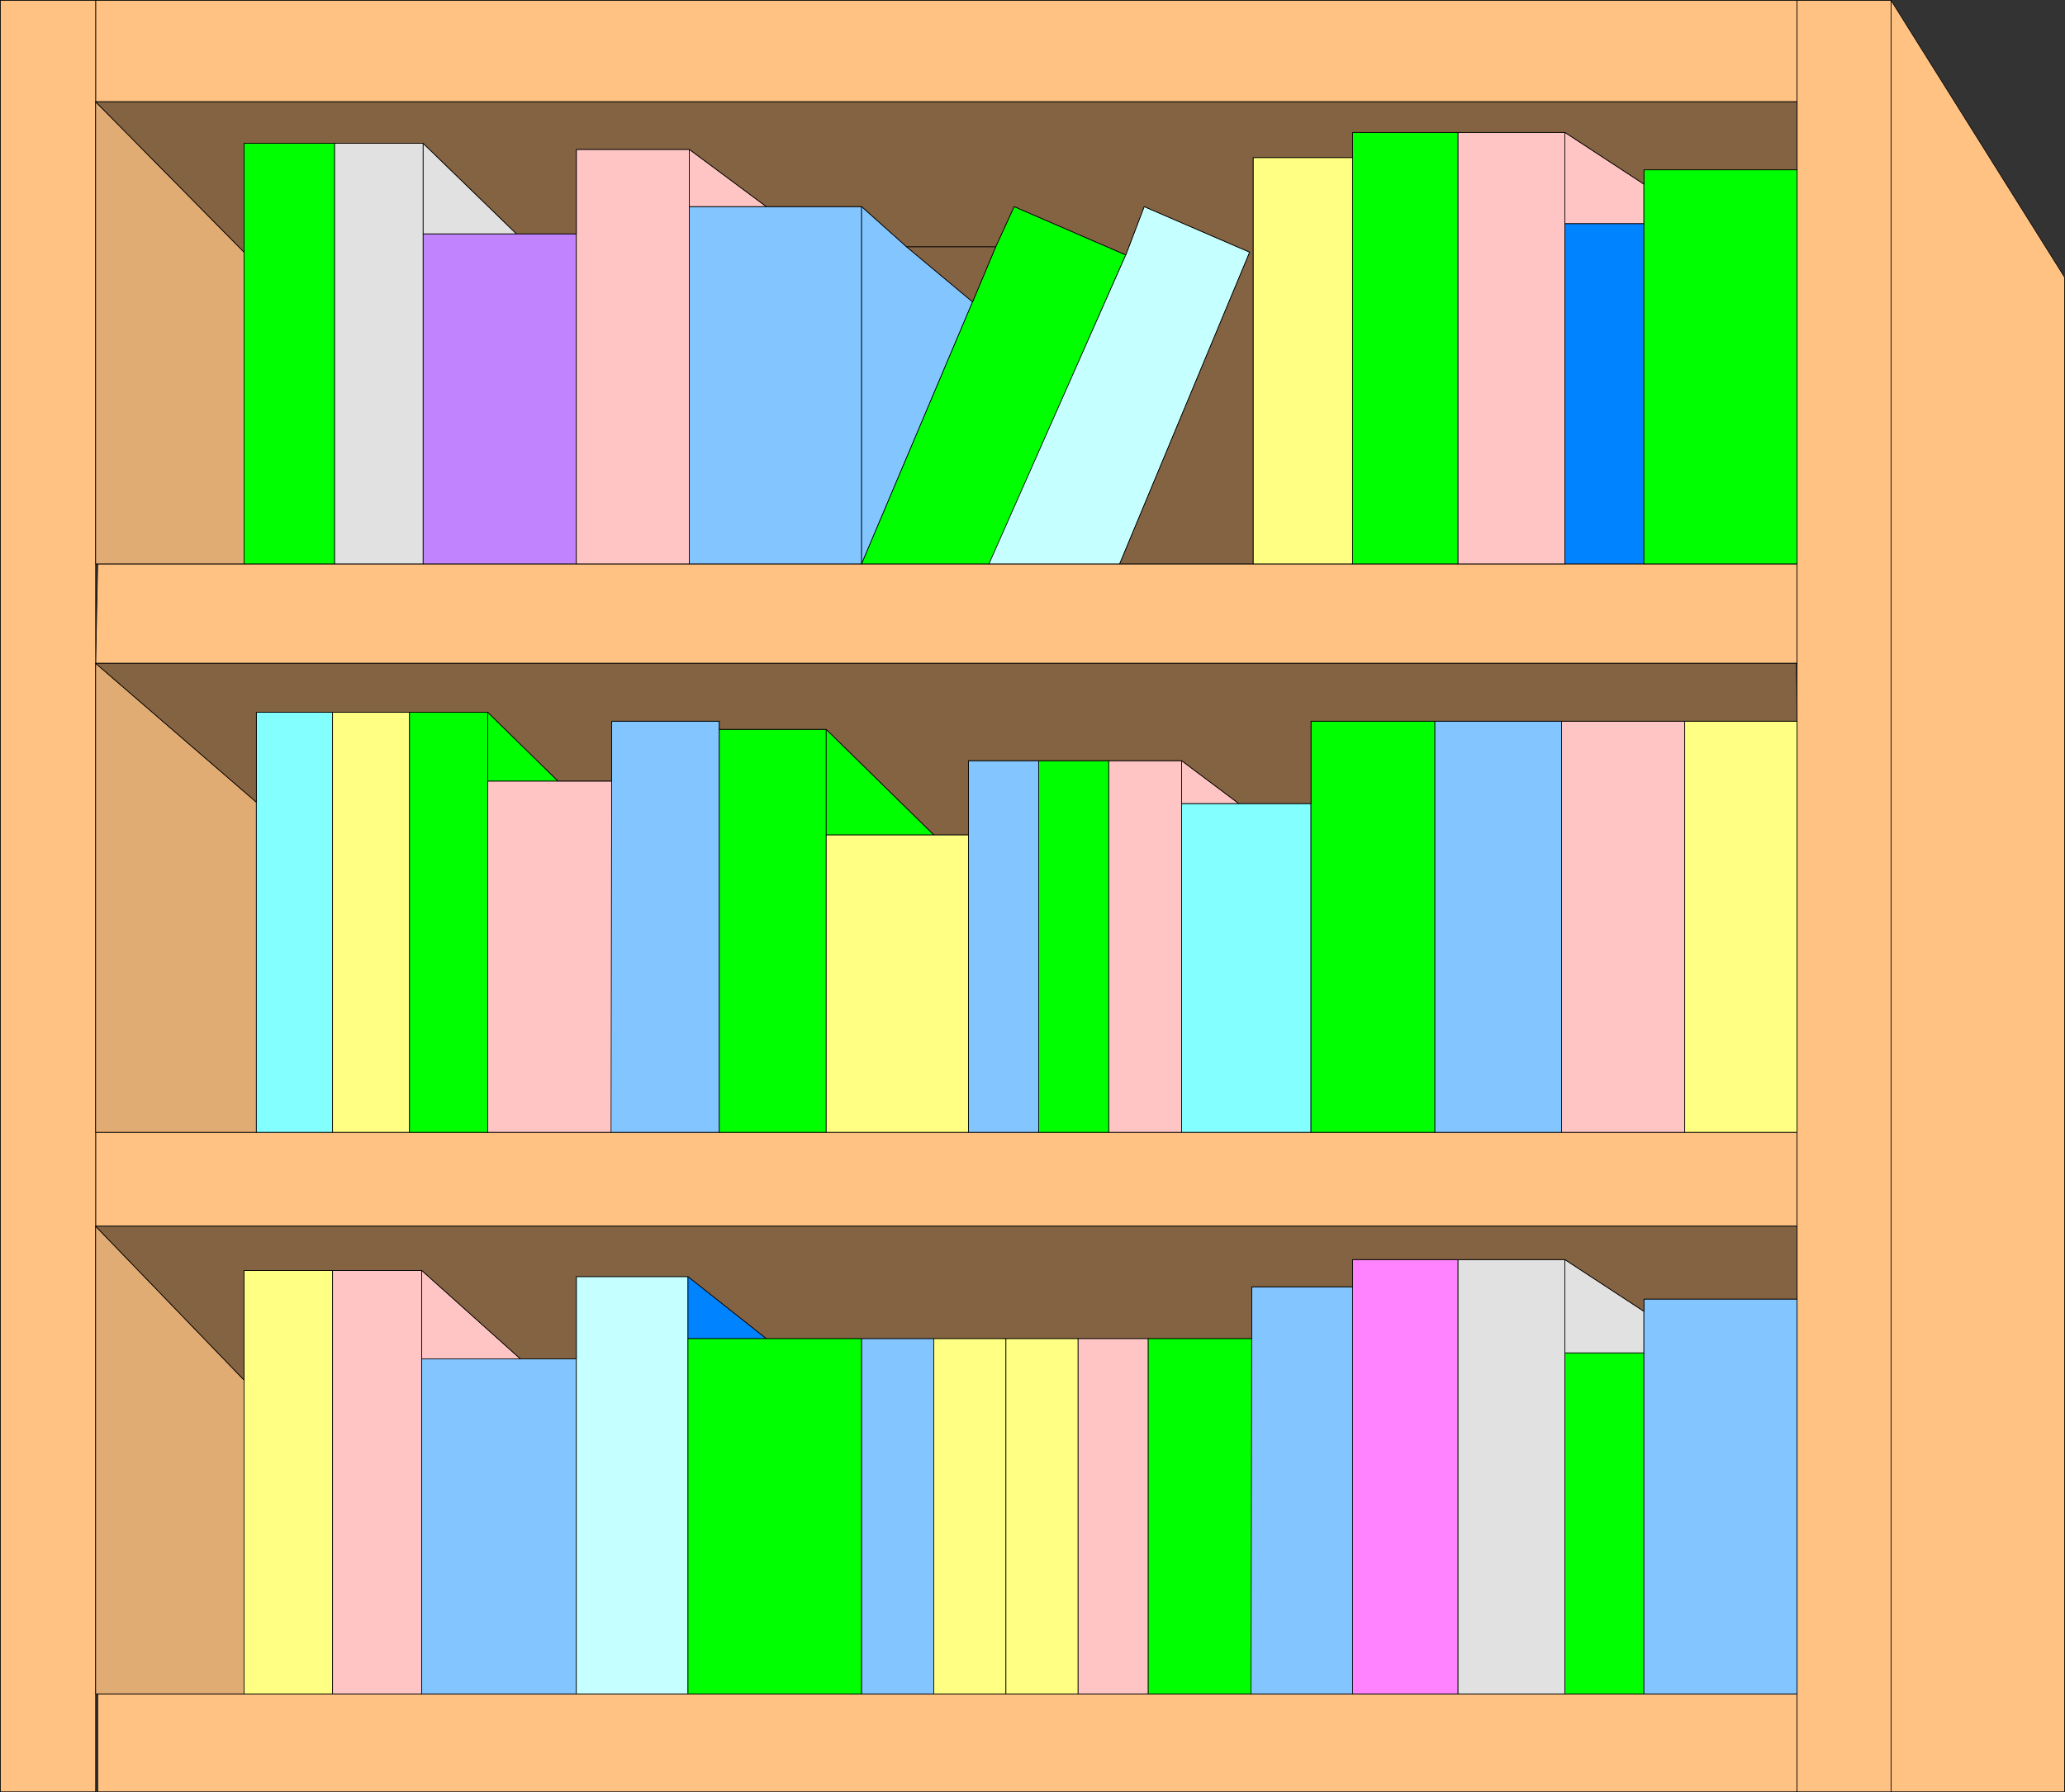
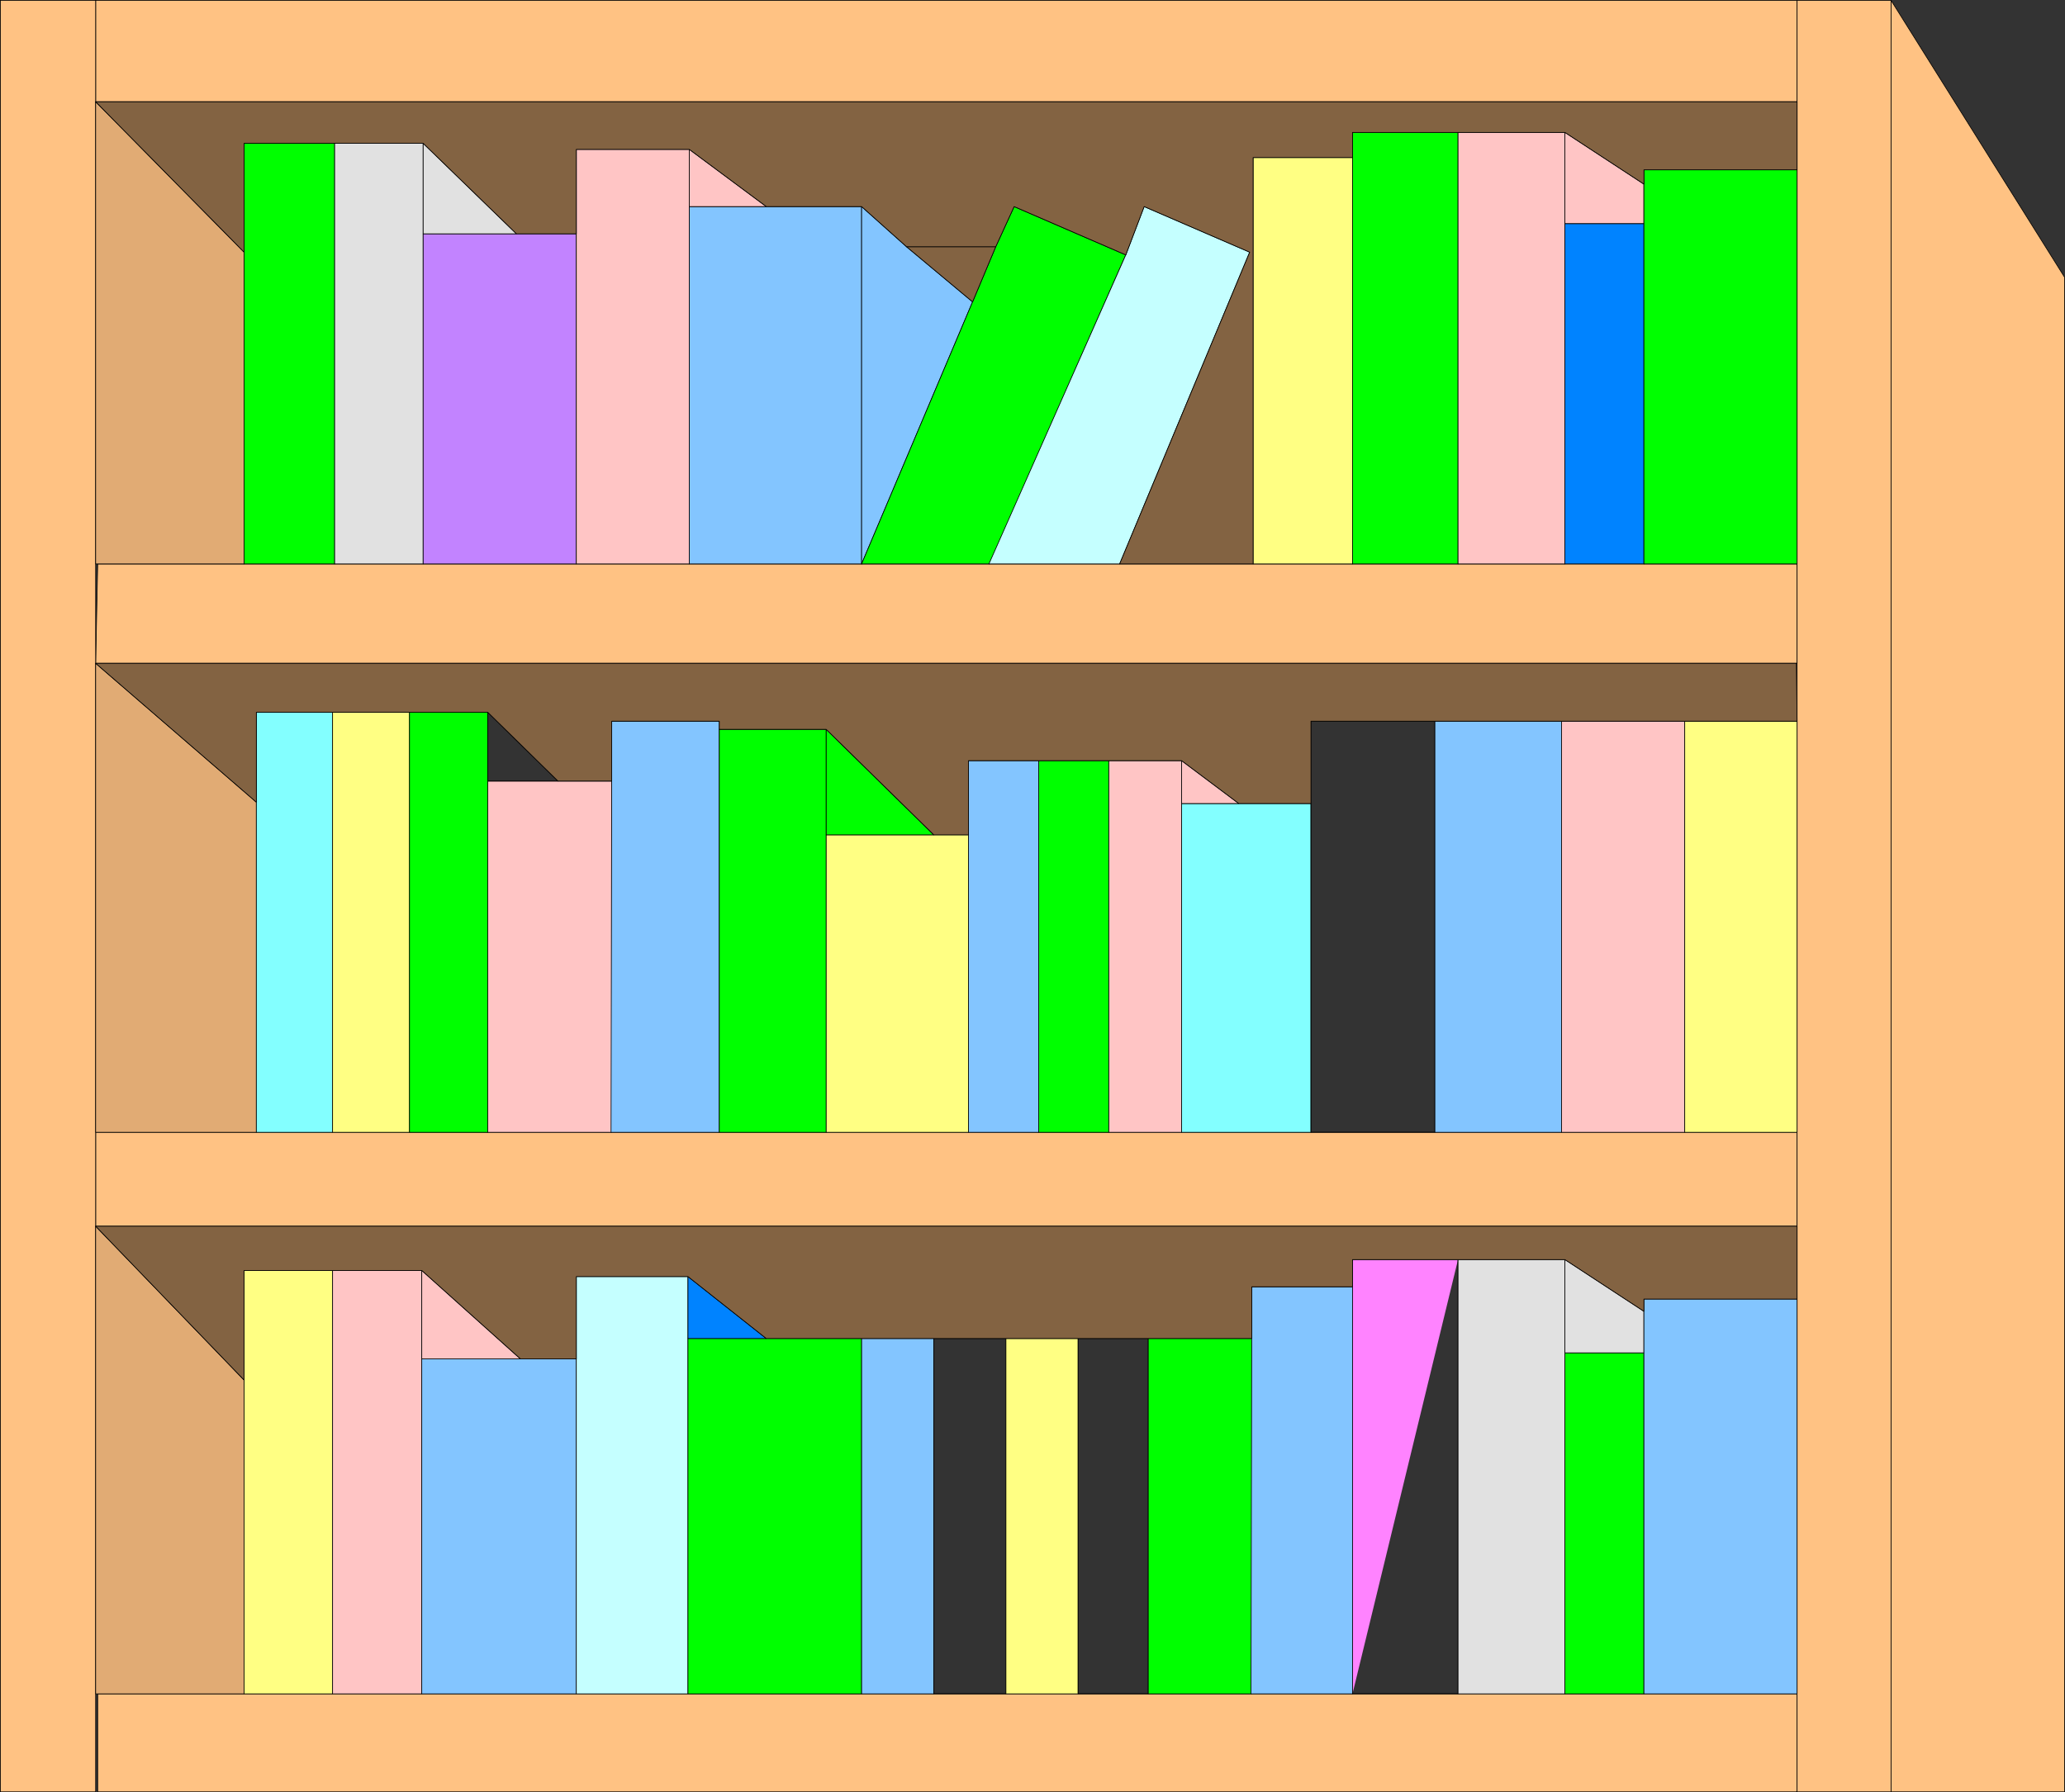
<svg xmlns="http://www.w3.org/2000/svg" xmlns:ns1="http://sodipodi.sourceforge.net/DTD/sodipodi-0.dtd" xmlns:ns2="http://www.inkscape.org/namespaces/inkscape" version="1.0" width="129.681mm" height="112.576mm" id="svg132" ns1:docname="Bookcase.wmf">
  <rect width="100%" height="100%" fill="#333333" stroke="none" />
  <ns1:namedview id="namedview132" pagecolor="#ffffff" bordercolor="#000000" borderopacity="0.25" ns2:showpageshadow="2" ns2:pageopacity="0.0" ns2:pagecheckerboard="0" ns2:deskcolor="#d1d1d1" ns2:document-units="mm" />
  <defs id="defs1">
    <pattern id="WMFhbasepattern" patternUnits="userSpaceOnUse" width="6" height="6" x="0" y="0" />
  </defs>
  <path style="fill:#ffc283;fill-opacity:1;fill-rule:evenodd;stroke:none" d="M 22.705,0.081 H 426.543 V 24.159 H 22.705 Z" id="path1" />
  <path style="fill:none;stroke:#000000;stroke-width:0.162px;stroke-linecap:round;stroke-linejoin:round;stroke-miterlimit:4;stroke-dasharray:none;stroke-opacity:1" d="M 22.705,0.081 H 426.543 V 24.159 H 22.705 v -24.078 0" id="path2" />
  <path style="fill:#ffc283;fill-opacity:1;fill-rule:evenodd;stroke:none" d="M 23.19,133.882 H 426.543 v 23.593 H 22.705 Z" id="path3" />
  <path style="fill:none;stroke:#000000;stroke-width:0.162px;stroke-linecap:round;stroke-linejoin:round;stroke-miterlimit:4;stroke-dasharray:none;stroke-opacity:1" d="M 23.19,133.882 H 426.543 v 23.593 H 22.705 l 0.485,-23.593 v 0" id="path4" />
  <path style="fill:#ffc283;fill-opacity:1;fill-rule:evenodd;stroke:none" d="M 22.705,268.815 H 426.543 v 22.3 H 22.705 Z" id="path5" />
  <path style="fill:none;stroke:#000000;stroke-width:0.162px;stroke-linecap:round;stroke-linejoin:round;stroke-miterlimit:4;stroke-dasharray:none;stroke-opacity:1" d="M 22.705,268.815 H 426.543 v 22.3 H 22.705 v -22.3 0" id="path6" />
  <path style="fill:#ffc283;fill-opacity:1;fill-rule:evenodd;stroke:none" d="M 23.19,402.132 H 426.543 V 425.402 H 23.19 Z" id="path7" />
  <path style="fill:none;stroke:#000000;stroke-width:0.162px;stroke-linecap:round;stroke-linejoin:round;stroke-miterlimit:4;stroke-dasharray:none;stroke-opacity:1" d="M 23.19,402.132 H 426.543 V 425.402 H 23.19 v -23.27 0" id="path8" />
  <path style="fill:#ffc283;fill-opacity:1;fill-rule:evenodd;stroke:none" d="M 0.081,425.402 H 22.705 V 0.081 H 0.081 Z" id="path9" />
  <path style="fill:none;stroke:#000000;stroke-width:0.162px;stroke-linecap:round;stroke-linejoin:round;stroke-miterlimit:4;stroke-dasharray:none;stroke-opacity:1" d="M 0.081,425.402 H 22.705 V 0.081 H 0.081 V 425.402 v 0" id="path10" />
  <path style="fill:#ffc283;fill-opacity:1;fill-rule:evenodd;stroke:none" d="m 426.381,425.402 h 22.462 V 0.081 H 426.543 V 425.402 v 0 z" id="path11" />
  <path style="fill:none;stroke:#000000;stroke-width:0.162px;stroke-linecap:round;stroke-linejoin:round;stroke-miterlimit:4;stroke-dasharray:none;stroke-opacity:1" d="m 426.381,425.402 h 22.462 V 0.081 H 426.543 V 425.402 v 0" id="path12" />
  <path style="fill:#ffc283;fill-opacity:1;fill-rule:evenodd;stroke:none" d="m 448.843,425.402 h 41.208 V 65.85 L 448.843,0.081 Z" id="path13" />
  <path style="fill:none;stroke:#000000;stroke-width:0.162px;stroke-linecap:round;stroke-linejoin:round;stroke-miterlimit:4;stroke-dasharray:none;stroke-opacity:1" d="m 448.843,425.402 h 41.208 V 65.85 L 448.843,0.081 V 425.402 v 0" id="path14" />
  <path style="fill:#e1ab74;fill-opacity:1;fill-rule:evenodd;stroke:none" d="m 22.705,24.159 35.229,35.713 V 133.882 H 22.705 V 24.159 Z" id="path15" />
  <path style="fill:none;stroke:#000000;stroke-width:0.162px;stroke-linecap:round;stroke-linejoin:round;stroke-miterlimit:4;stroke-dasharray:none;stroke-opacity:1" d="m 22.705,24.159 35.229,35.713 v 74.011 h -35.229 v -109.724 0" id="path16" />
  <path style="fill:#00ff00;fill-opacity:1;fill-rule:evenodd;stroke:none" d="M 57.934,133.882 V 34.016 H 79.426 v 99.866 z" id="path17" />
  <path style="fill:none;stroke:#000000;stroke-width:0.162px;stroke-linecap:round;stroke-linejoin:round;stroke-miterlimit:4;stroke-dasharray:none;stroke-opacity:1" d="M 57.934,133.882 V 34.016 H 79.426 V 133.882 H 57.934 v 0" id="path18" />
  <path style="fill:#e1e1e1;fill-opacity:1;fill-rule:evenodd;stroke:none" d="M 79.426,133.882 V 34.016 h 21.008 V 133.882 H 79.426 Z" id="path19" />
  <path style="fill:none;stroke:#000000;stroke-width:0.162px;stroke-linecap:round;stroke-linejoin:round;stroke-miterlimit:4;stroke-dasharray:none;stroke-opacity:1" d="M 79.426,133.882 V 34.016 h 21.008 V 133.882 H 79.426 v 0" id="path20" />
  <path style="fill:#c283ff;fill-opacity:1;fill-rule:evenodd;stroke:none" d="M 100.434,133.882 V 55.508 h 36.36 v 78.374 z" id="path21" />
  <path style="fill:none;stroke:#000000;stroke-width:0.162px;stroke-linecap:round;stroke-linejoin:round;stroke-miterlimit:4;stroke-dasharray:none;stroke-opacity:1" d="M 100.434,133.882 V 55.508 h 36.36 v 78.374 h -36.36 v 0" id="path22" />
  <path style="fill:#e1e1e1;fill-opacity:1;fill-rule:evenodd;stroke:none" d="M 100.434,55.508 V 34.016 l 22.139,21.492 h -22.139 z" id="path23" />
  <path style="fill:none;stroke:#000000;stroke-width:0.162px;stroke-linecap:round;stroke-linejoin:round;stroke-miterlimit:4;stroke-dasharray:none;stroke-opacity:1" d="M 100.434,55.508 V 34.016 l 22.139,21.492 h -22.139 v 0" id="path24" />
  <path style="fill:#ffc5c5;fill-opacity:1;fill-rule:evenodd;stroke:none" d="M 136.794,133.882 V 35.47 h 26.826 v 98.412 h -26.826 z" id="path25" />
  <path style="fill:none;stroke:#000000;stroke-width:0.162px;stroke-linecap:round;stroke-linejoin:round;stroke-miterlimit:4;stroke-dasharray:none;stroke-opacity:1" d="M 136.794,133.882 V 35.47 h 26.826 v 98.412 h -26.826 v 0" id="path26" />
  <path style="fill:#83c5ff;fill-opacity:1;fill-rule:evenodd;stroke:none" d="M 163.62,133.882 V 49.044 h 40.885 v 84.838 z" id="path27" />
  <path style="fill:none;stroke:#000000;stroke-width:0.162px;stroke-linecap:round;stroke-linejoin:round;stroke-miterlimit:4;stroke-dasharray:none;stroke-opacity:1" d="M 163.62,133.882 V 49.044 h 40.885 v 84.838 h -40.885 v 0" id="path28" />
  <path style="fill:#ffc5c5;fill-opacity:1;fill-rule:evenodd;stroke:none" d="M 163.62,49.044 V 35.47 l 18.261,13.574 z" id="path29" />
  <path style="fill:none;stroke:#000000;stroke-width:0.162px;stroke-linecap:round;stroke-linejoin:round;stroke-miterlimit:4;stroke-dasharray:none;stroke-opacity:1" d="M 163.62,49.044 V 35.47 l 18.261,13.574 h -18.261 v 0" id="path30" />
  <path style="fill:#83c5ff;fill-opacity:1;fill-rule:evenodd;stroke:none" d="m 204.505,49.044 10.666,9.534 15.675,13.089 -26.341,62.215 V 49.044 Z" id="path31" />
  <path style="fill:none;stroke:#000000;stroke-width:0.162px;stroke-linecap:round;stroke-linejoin:round;stroke-miterlimit:4;stroke-dasharray:none;stroke-opacity:1" d="m 204.505,49.044 10.666,9.534 15.675,13.089 -26.341,62.215 v -84.838 0" id="path32" />
  <path style="fill:#00ff00;fill-opacity:1;fill-rule:evenodd;stroke:none" d="m 204.505,133.882 26.341,-62.215 5.494,-13.089 4.363,-9.534 26.502,11.473 -32.32,73.365 h -30.381 z" id="path33" />
  <path style="fill:none;stroke:#000000;stroke-width:0.162px;stroke-linecap:round;stroke-linejoin:round;stroke-miterlimit:4;stroke-dasharray:none;stroke-opacity:1" d="m 204.505,133.882 26.341,-62.215 5.494,-13.089 4.363,-9.534 26.502,11.473 -32.32,73.365 h -30.381 v 0" id="path34" />
  <path style="fill:#836342;fill-opacity:1;fill-rule:evenodd;stroke:none" d="m 215.17,58.579 h 21.17 l -5.494,13.089 -15.675,-13.089 z" id="path35" />
  <path style="fill:none;stroke:#000000;stroke-width:0.162px;stroke-linecap:round;stroke-linejoin:round;stroke-miterlimit:4;stroke-dasharray:none;stroke-opacity:1" d="m 215.17,58.579 h 21.17 l -5.494,13.089 -15.675,-13.089 v 0" id="path36" />
  <path style="fill:#c5ffff;fill-opacity:1;fill-rule:evenodd;stroke:none" d="m 234.724,133.882 32.482,-73.365 4.363,-11.473 25.048,10.827 -30.866,74.011 h -30.866 v 0 z" id="path37" />
  <path style="fill:none;stroke:#000000;stroke-width:0.162px;stroke-linecap:round;stroke-linejoin:round;stroke-miterlimit:4;stroke-dasharray:none;stroke-opacity:1" d="m 234.724,133.882 32.482,-73.365 4.363,-11.473 25.048,10.827 -30.866,74.011 h -30.866 v 0" id="path38" />
  <path style="fill:#ffff83;fill-opacity:1;fill-rule:evenodd;stroke:none" d="M 297.424,133.882 V 37.41 h 23.594 v 96.473 h -23.594 z" id="path39" />
  <path style="fill:none;stroke:#000000;stroke-width:0.162px;stroke-linecap:round;stroke-linejoin:round;stroke-miterlimit:4;stroke-dasharray:none;stroke-opacity:1" d="M 297.424,133.882 V 37.41 h 23.594 v 96.473 h -23.594 v 0" id="path40" />
  <path style="fill:#00ff00;fill-opacity:1;fill-rule:evenodd;stroke:none" d="M 321.018,133.882 V 31.43 h 25.048 V 133.882 Z" id="path41" />
  <path style="fill:none;stroke:#000000;stroke-width:0.162px;stroke-linecap:round;stroke-linejoin:round;stroke-miterlimit:4;stroke-dasharray:none;stroke-opacity:1" d="M 321.018,133.882 V 31.43 h 25.048 V 133.882 h -25.048 v 0" id="path42" />
  <path style="fill:#ffc5c5;fill-opacity:1;fill-rule:evenodd;stroke:none" d="M 346.066,133.882 V 31.43 h 25.371 V 133.882 Z" id="path43" />
  <path style="fill:none;stroke:#000000;stroke-width:0.162px;stroke-linecap:round;stroke-linejoin:round;stroke-miterlimit:4;stroke-dasharray:none;stroke-opacity:1" d="M 346.066,133.882 V 31.43 h 25.371 V 133.882 h -25.371 v 0" id="path44" />
  <path style="fill:#0083ff;fill-opacity:1;fill-rule:evenodd;stroke:none" d="M 371.437,133.882 V 53.084 h 18.746 v 80.798 h -18.746 z" id="path45" />
  <path style="fill:none;stroke:#000000;stroke-width:0.162px;stroke-linecap:round;stroke-linejoin:round;stroke-miterlimit:4;stroke-dasharray:none;stroke-opacity:1" d="M 371.437,133.882 V 53.084 h 18.746 v 80.798 h -18.746 v 0" id="path46" />
  <path style="fill:#ffc5c5;fill-opacity:1;fill-rule:evenodd;stroke:none" d="m 371.437,31.43 18.746,12.281 V 53.084 H 371.437 V 31.43 Z" id="path47" />
  <path style="fill:none;stroke:#000000;stroke-width:0.162px;stroke-linecap:round;stroke-linejoin:round;stroke-miterlimit:4;stroke-dasharray:none;stroke-opacity:1" d="m 371.437,31.43 18.746,12.281 v 9.373 h -18.746 v -21.654 0" id="path48" />
  <path style="fill:#00ff00;fill-opacity:1;fill-rule:evenodd;stroke:none" d="M 390.183,133.882 V 40.318 h 36.36 v 93.564 z" id="path49" />
  <path style="fill:none;stroke:#000000;stroke-width:0.162px;stroke-linecap:round;stroke-linejoin:round;stroke-miterlimit:4;stroke-dasharray:none;stroke-opacity:1" d="M 390.183,133.882 V 40.318 h 36.36 v 93.564 h -36.36 v 0" id="path50" />
  <path style="fill:#836342;fill-opacity:1;fill-rule:evenodd;stroke:none" d="m 22.705,24.159 35.229,35.713 V 34.016 h 42.501 l 22.139,21.492 h 14.221 V 35.47 h 26.826 l 18.261,13.574 h 22.624 l 10.666,9.534 h 21.17 l 4.363,-9.534 26.502,11.473 4.363,-11.473 25.048,10.827 -30.866,74.011 h 31.674 V 37.41 h 23.594 v -5.979 h 50.419 l 18.746,12.281 v -3.394 h 36.36 V 24.159 H 22.705 Z" id="path51" />
  <path style="fill:none;stroke:#000000;stroke-width:0.162px;stroke-linecap:round;stroke-linejoin:round;stroke-miterlimit:4;stroke-dasharray:none;stroke-opacity:1" d="m 22.705,24.159 35.229,35.713 V 34.016 h 42.501 l 22.139,21.492 h 14.221 V 35.47 h 26.826 l 18.261,13.574 h 22.624 l 10.666,9.534 h 21.17 l 4.363,-9.534 26.502,11.473 4.363,-11.473 25.048,10.827 -30.866,74.011 h 31.674 V 37.41 h 23.594 v -5.979 h 50.419 l 18.746,12.281 v -3.394 h 36.36 V 24.159 H 22.705 v 0" id="path52" />
  <path style="fill:#e1ab74;fill-opacity:1;fill-rule:evenodd;stroke:none" d="m 22.705,157.475 38.138,32.966 v 78.374 H 22.705 V 157.475 Z" id="path53" />
  <path style="fill:none;stroke:#000000;stroke-width:0.162px;stroke-linecap:round;stroke-linejoin:round;stroke-miterlimit:4;stroke-dasharray:none;stroke-opacity:1" d="m 22.705,157.475 38.138,32.966 v 78.374 H 22.705 v -111.34 0" id="path54" />
  <path style="fill:#83ffff;fill-opacity:1;fill-rule:evenodd;stroke:none" d="m 60.842,268.815 v -99.705 h 18.099 v 99.705 z" id="path55" />
  <path style="fill:none;stroke:#000000;stroke-width:0.162px;stroke-linecap:round;stroke-linejoin:round;stroke-miterlimit:4;stroke-dasharray:none;stroke-opacity:1" d="m 60.842,268.815 v -99.705 h 18.099 v 99.705 h -18.099 v 0" id="path56" />
  <path style="fill:#ffff83;fill-opacity:1;fill-rule:evenodd;stroke:none" d="M 78.942,268.815 V 169.11 H 97.202 v 99.705 H 78.942 Z" id="path57" />
  <path style="fill:none;stroke:#000000;stroke-width:0.162px;stroke-linecap:round;stroke-linejoin:round;stroke-miterlimit:4;stroke-dasharray:none;stroke-opacity:1" d="M 78.942,268.815 V 169.11 H 97.202 v 99.705 H 78.942 v 0" id="path58" />
  <path style="fill:#00ff00;fill-opacity:1;fill-rule:evenodd;stroke:none" d="m 97.202,268.815 v -99.705 h 18.584 v 99.705 z" id="path59" />
  <path style="fill:none;stroke:#000000;stroke-width:0.162px;stroke-linecap:round;stroke-linejoin:round;stroke-miterlimit:4;stroke-dasharray:none;stroke-opacity:1" d="m 97.202,268.815 v -99.705 h 18.584 v 99.705 H 97.202 v 0" id="path60" />
  <path style="fill:#ffc5c5;fill-opacity:1;fill-rule:evenodd;stroke:none" d="M 115.786,268.815 V 185.432 h 29.411 v 83.384 z" id="path61" />
  <path style="fill:none;stroke:#000000;stroke-width:0.162px;stroke-linecap:round;stroke-linejoin:round;stroke-miterlimit:4;stroke-dasharray:none;stroke-opacity:1" d="M 115.786,268.815 V 185.432 h 29.411 v 83.384 h -29.411 v 0" id="path62" />
-   <path style="fill:#00ff00;fill-opacity:1;fill-rule:evenodd;stroke:none" d="m 115.786,169.11 v 16.321 h 16.645 z" id="path63" />
  <path style="fill:none;stroke:#000000;stroke-width:0.162px;stroke-linecap:round;stroke-linejoin:round;stroke-miterlimit:4;stroke-dasharray:none;stroke-opacity:1" d="m 115.786,169.11 v 16.321 h 16.645 l -16.645,-16.321 v 0" id="path64" />
  <path style="fill:#83c5ff;fill-opacity:1;fill-rule:evenodd;stroke:none" d="m 145.036,268.815 0.162,-97.604 h 25.533 v 97.604 h -25.533 v 0 z" id="path65" />
  <path style="fill:none;stroke:#000000;stroke-width:0.162px;stroke-linecap:round;stroke-linejoin:round;stroke-miterlimit:4;stroke-dasharray:none;stroke-opacity:1" d="m 145.036,268.815 0.162,-97.604 h 25.533 v 97.604 h -25.533 v 0" id="path66" />
  <path style="fill:#00ff00;fill-opacity:1;fill-rule:evenodd;stroke:none" d="m 170.73,268.815 v -95.665 h 25.371 v 95.665 h -25.371 z" id="path67" />
  <path style="fill:none;stroke:#000000;stroke-width:0.162px;stroke-linecap:round;stroke-linejoin:round;stroke-miterlimit:4;stroke-dasharray:none;stroke-opacity:1" d="m 170.73,268.815 v -95.665 h 25.371 v 95.665 h -25.371 v 0" id="path68" />
  <path style="fill:#ffff83;fill-opacity:1;fill-rule:evenodd;stroke:none" d="M 196.101,268.815 V 198.198 h 33.774 v 70.618 z" id="path69" />
  <path style="fill:none;stroke:#000000;stroke-width:0.162px;stroke-linecap:round;stroke-linejoin:round;stroke-miterlimit:4;stroke-dasharray:none;stroke-opacity:1" d="M 196.101,268.815 V 198.198 h 33.774 v 70.618 h -33.774 v 0" id="path70" />
  <path style="fill:#00ff00;fill-opacity:1;fill-rule:evenodd;stroke:none" d="m 196.101,173.15 25.533,25.047 h -25.533 z" id="path71" />
  <path style="fill:none;stroke:#000000;stroke-width:0.162px;stroke-linecap:round;stroke-linejoin:round;stroke-miterlimit:4;stroke-dasharray:none;stroke-opacity:1" d="m 196.101,173.15 25.533,25.047 h -25.533 v -25.047 0" id="path72" />
  <path style="fill:#83c5ff;fill-opacity:1;fill-rule:evenodd;stroke:none" d="m 229.876,268.815 v -88.232 h 16.645 v 88.232 z" id="path73" />
  <path style="fill:none;stroke:#000000;stroke-width:0.162px;stroke-linecap:round;stroke-linejoin:round;stroke-miterlimit:4;stroke-dasharray:none;stroke-opacity:1" d="m 229.876,268.815 v -88.232 h 16.645 v 88.232 h -16.645 v 0" id="path74" />
  <path style="fill:#00ff00;fill-opacity:1;fill-rule:evenodd;stroke:none" d="m 246.521,268.815 v -88.232 h 16.645 v 88.232 z" id="path75" />
  <path style="fill:none;stroke:#000000;stroke-width:0.162px;stroke-linecap:round;stroke-linejoin:round;stroke-miterlimit:4;stroke-dasharray:none;stroke-opacity:1" d="m 246.521,268.815 v -88.232 h 16.645 v 88.232 h -16.645 v 0" id="path76" />
  <path style="fill:#ffc5c5;fill-opacity:1;fill-rule:evenodd;stroke:none" d="m 263.165,268.815 v -88.232 h 17.291 v 88.232 H 263.165 Z" id="path77" />
  <path style="fill:none;stroke:#000000;stroke-width:0.162px;stroke-linecap:round;stroke-linejoin:round;stroke-miterlimit:4;stroke-dasharray:none;stroke-opacity:1" d="m 263.165,268.815 v -88.232 h 17.291 v 88.232 H 263.165 v 0" id="path78" />
  <path style="fill:#83ffff;fill-opacity:1;fill-rule:evenodd;stroke:none" d="m 280.456,268.815 v -78.051 h 30.704 v 78.051 z" id="path79" />
  <path style="fill:none;stroke:#000000;stroke-width:0.162px;stroke-linecap:round;stroke-linejoin:round;stroke-miterlimit:4;stroke-dasharray:none;stroke-opacity:1" d="m 280.456,268.815 v -78.051 h 30.704 v 78.051 h -30.704 v 0" id="path80" />
  <path style="fill:#ffc5c5;fill-opacity:1;fill-rule:evenodd;stroke:none" d="m 280.456,180.584 13.574,10.181 h -13.574 z" id="path81" />
  <path style="fill:none;stroke:#000000;stroke-width:0.162px;stroke-linecap:round;stroke-linejoin:round;stroke-miterlimit:4;stroke-dasharray:none;stroke-opacity:1" d="m 280.456,180.584 13.574,10.181 h -13.574 v -10.181 0" id="path82" />
-   <path style="fill:#00ff00;fill-opacity:1;fill-rule:evenodd;stroke:none" d="m 311.16,268.815 v -97.604 h 29.411 v 97.604 z" id="path83" />
  <path style="fill:none;stroke:#000000;stroke-width:0.162px;stroke-linecap:round;stroke-linejoin:round;stroke-miterlimit:4;stroke-dasharray:none;stroke-opacity:1" d="m 311.16,268.815 v -97.604 h 29.411 v 97.604 h -29.411 v 0" id="path84" />
  <path style="fill:#83c5ff;fill-opacity:1;fill-rule:evenodd;stroke:none" d="m 340.572,268.815 v -97.604 h 30.058 v 97.604 h -30.058 z" id="path85" />
  <path style="fill:none;stroke:#000000;stroke-width:0.162px;stroke-linecap:round;stroke-linejoin:round;stroke-miterlimit:4;stroke-dasharray:none;stroke-opacity:1" d="m 340.572,268.815 v -97.604 h 30.058 v 97.604 h -30.058 v 0" id="path86" />
  <path style="fill:#ffc5c5;fill-opacity:1;fill-rule:evenodd;stroke:none" d="m 370.629,268.815 v -97.604 h 29.25 v 97.604 h -29.25 z" id="path87" />
  <path style="fill:none;stroke:#000000;stroke-width:0.162px;stroke-linecap:round;stroke-linejoin:round;stroke-miterlimit:4;stroke-dasharray:none;stroke-opacity:1" d="m 370.629,268.815 v -97.604 h 29.25 v 97.604 h -29.25 v 0" id="path88" />
  <path style="fill:#ffff83;fill-opacity:1;fill-rule:evenodd;stroke:none" d="m 399.879,268.815 v -97.604 h 26.664 v 97.604 h -26.664 z" id="path89" />
  <path style="fill:none;stroke:#000000;stroke-width:0.162px;stroke-linecap:round;stroke-linejoin:round;stroke-miterlimit:4;stroke-dasharray:none;stroke-opacity:1" d="m 399.879,268.815 v -97.604 h 26.664 v 97.604 h -26.664 v 0" id="path90" />
  <path style="fill:#836342;fill-opacity:1;fill-rule:evenodd;stroke:none" d="m 426.381,157.475 0.162,13.736 H 311.16 v 19.553 h -17.13 l -13.574,-10.181 h -50.581 v 17.614 h -8.242 l -25.533,-25.047 h -25.371 v -1.939 H 145.197 V 185.432 H 132.431 L 115.786,169.11 H 60.842 v 21.331 L 22.705,157.475 H 426.543 v 0 z" id="path91" />
  <path style="fill:none;stroke:#000000;stroke-width:0.162px;stroke-linecap:round;stroke-linejoin:round;stroke-miterlimit:4;stroke-dasharray:none;stroke-opacity:1" d="m 426.381,157.475 0.162,13.736 H 311.16 v 19.553 h -17.13 l -13.574,-10.181 h -50.581 v 17.614 h -8.242 l -25.533,-25.047 h -25.371 v -1.939 H 145.197 V 185.432 H 132.431 L 115.786,169.11 H 60.842 v 21.331 L 22.705,157.475 H 426.543 v 0" id="path92" />
  <path style="fill:#e1ab74;fill-opacity:1;fill-rule:evenodd;stroke:none" d="m 22.705,291.115 35.229,36.521 v 74.496 H 22.705 V 291.115 Z" id="path93" />
  <path style="fill:none;stroke:#000000;stroke-width:0.162px;stroke-linecap:round;stroke-linejoin:round;stroke-miterlimit:4;stroke-dasharray:none;stroke-opacity:1" d="m 22.705,291.115 35.229,36.521 v 74.496 h -35.229 v -111.017 0" id="path94" />
  <path style="fill:#ffff83;fill-opacity:1;fill-rule:evenodd;stroke:none" d="M 57.934,402.132 V 301.619 h 21.008 v 100.513 z" id="path95" />
  <path style="fill:none;stroke:#000000;stroke-width:0.162px;stroke-linecap:round;stroke-linejoin:round;stroke-miterlimit:4;stroke-dasharray:none;stroke-opacity:1" d="M 57.934,402.132 V 301.619 H 78.942 V 402.132 H 57.934 v 0" id="path96" />
  <path style="fill:#ffc5c5;fill-opacity:1;fill-rule:evenodd;stroke:none" d="M 78.942,402.132 V 301.619 H 100.111 V 402.132 H 78.942 Z" id="path97" />
  <path style="fill:none;stroke:#000000;stroke-width:0.162px;stroke-linecap:round;stroke-linejoin:round;stroke-miterlimit:4;stroke-dasharray:none;stroke-opacity:1" d="M 78.942,402.132 V 301.619 H 100.111 V 402.132 H 78.942 v 0" id="path98" />
  <path style="fill:#83c5ff;fill-opacity:1;fill-rule:evenodd;stroke:none" d="m 100.111,402.132 v -79.505 h 36.683 v 79.505 z" id="path99" />
  <path style="fill:none;stroke:#000000;stroke-width:0.162px;stroke-linecap:round;stroke-linejoin:round;stroke-miterlimit:4;stroke-dasharray:none;stroke-opacity:1" d="m 100.111,402.132 v -79.505 h 36.683 v 79.505 h -36.683 v 0" id="path100" />
  <path style="fill:#ffc5c5;fill-opacity:1;fill-rule:evenodd;stroke:none" d="m 100.111,322.627 v -21.008 l 23.432,21.008 h -23.432 z" id="path101" />
  <path style="fill:none;stroke:#000000;stroke-width:0.162px;stroke-linecap:round;stroke-linejoin:round;stroke-miterlimit:4;stroke-dasharray:none;stroke-opacity:1" d="m 100.111,322.627 v -21.008 l 23.432,21.008 h -23.432 v 0" id="path102" />
  <path style="fill:#c5ffff;fill-opacity:1;fill-rule:evenodd;stroke:none" d="M 136.794,402.132 V 303.074 h 26.502 v 99.058 h -26.502 z" id="path103" />
  <path style="fill:none;stroke:#000000;stroke-width:0.162px;stroke-linecap:round;stroke-linejoin:round;stroke-miterlimit:4;stroke-dasharray:none;stroke-opacity:1" d="M 136.794,402.132 V 303.074 h 26.502 v 99.058 h -26.502 v 0" id="path104" />
  <path style="fill:#00ff00;fill-opacity:1;fill-rule:evenodd;stroke:none" d="m 163.297,402.132 v -84.353 h 41.208 v 84.353 z" id="path105" />
  <path style="fill:none;stroke:#000000;stroke-width:0.162px;stroke-linecap:round;stroke-linejoin:round;stroke-miterlimit:4;stroke-dasharray:none;stroke-opacity:1" d="m 163.297,402.132 v -84.353 h 41.208 v 84.353 h -41.208 v 0" id="path106" />
  <path style="fill:#0083ff;fill-opacity:1;fill-rule:evenodd;stroke:none" d="M 163.297,317.779 V 303.074 l 18.584,14.705 h -18.584 z" id="path107" />
  <path style="fill:none;stroke:#000000;stroke-width:0.162px;stroke-linecap:round;stroke-linejoin:round;stroke-miterlimit:4;stroke-dasharray:none;stroke-opacity:1" d="M 163.297,317.779 V 303.074 l 18.584,14.705 h -18.584 v 0" id="path108" />
  <path style="fill:#83c5ff;fill-opacity:1;fill-rule:evenodd;stroke:none" d="m 204.505,402.132 v -84.353 h 17.13 v 84.353 h -17.13 z" id="path109" />
  <path style="fill:none;stroke:#000000;stroke-width:0.162px;stroke-linecap:round;stroke-linejoin:round;stroke-miterlimit:4;stroke-dasharray:none;stroke-opacity:1" d="m 204.505,402.132 v -84.353 h 17.13 v 84.353 h -17.13 v 0" id="path110" />
-   <path style="fill:#ffff83;fill-opacity:1;fill-rule:evenodd;stroke:none" d="m 221.634,402.132 v -84.353 h 17.13 v 84.353 z" id="path111" />
  <path style="fill:none;stroke:#000000;stroke-width:0.162px;stroke-linecap:round;stroke-linejoin:round;stroke-miterlimit:4;stroke-dasharray:none;stroke-opacity:1" d="m 221.634,402.132 v -84.353 h 17.13 v 84.353 h -17.13 v 0" id="path112" />
  <path style="fill:#ffff83;fill-opacity:1;fill-rule:evenodd;stroke:none" d="m 238.764,402.132 v -84.353 h 17.13 v 84.353 h -17.13 z" id="path113" />
  <path style="fill:none;stroke:#000000;stroke-width:0.162px;stroke-linecap:round;stroke-linejoin:round;stroke-miterlimit:4;stroke-dasharray:none;stroke-opacity:1" d="m 238.764,402.132 v -84.353 h 17.13 v 84.353 h -17.13 v 0" id="path114" />
-   <path style="fill:#ffc5c5;fill-opacity:1;fill-rule:evenodd;stroke:none" d="m 255.893,402.132 v -84.353 h 16.645 v 84.353 z" id="path115" />
  <path style="fill:none;stroke:#000000;stroke-width:0.162px;stroke-linecap:round;stroke-linejoin:round;stroke-miterlimit:4;stroke-dasharray:none;stroke-opacity:1" d="m 255.893,402.132 v -84.353 h 16.645 v 84.353 h -16.645 v 0" id="path116" />
  <path style="fill:#00ff00;fill-opacity:1;fill-rule:evenodd;stroke:none" d="m 272.538,402.132 v -84.353 h 24.563 v 84.353 h -24.563 z" id="path117" />
  <path style="fill:none;stroke:#000000;stroke-width:0.162px;stroke-linecap:round;stroke-linejoin:round;stroke-miterlimit:4;stroke-dasharray:none;stroke-opacity:1" d="m 272.538,402.132 v -84.353 h 24.563 v 84.353 h -24.563 v 0" id="path118" />
  <path style="fill:#83c5ff;fill-opacity:1;fill-rule:evenodd;stroke:none" d="m 296.94,402.132 0.162,-96.635 h 23.917 v 96.635 h -23.917 v 0 z" id="path119" />
  <path style="fill:none;stroke:#000000;stroke-width:0.162px;stroke-linecap:round;stroke-linejoin:round;stroke-miterlimit:4;stroke-dasharray:none;stroke-opacity:1" d="m 296.94,402.132 0.162,-96.635 h 23.917 v 96.635 h -23.917 v 0" id="path120" />
-   <path style="fill:#ff83ff;fill-opacity:1;fill-rule:evenodd;stroke:none" d="M 321.018,402.132 V 299.034 h 25.048 v 103.098 z" id="path121" />
+   <path style="fill:#ff83ff;fill-opacity:1;fill-rule:evenodd;stroke:none" d="M 321.018,402.132 V 299.034 h 25.048 z" id="path121" />
  <path style="fill:none;stroke:#000000;stroke-width:0.162px;stroke-linecap:round;stroke-linejoin:round;stroke-miterlimit:4;stroke-dasharray:none;stroke-opacity:1" d="M 321.018,402.132 V 299.034 h 25.048 v 103.098 h -25.048 v 0" id="path122" />
  <path style="fill:#e1e1e1;fill-opacity:1;fill-rule:evenodd;stroke:none" d="M 346.066,402.132 V 299.034 h 25.371 v 103.098 z" id="path123" />
  <path style="fill:none;stroke:#000000;stroke-width:0.162px;stroke-linecap:round;stroke-linejoin:round;stroke-miterlimit:4;stroke-dasharray:none;stroke-opacity:1" d="M 346.066,402.132 V 299.034 h 25.371 v 103.098 h -25.371 v 0" id="path124" />
  <path style="fill:#00ff00;fill-opacity:1;fill-rule:evenodd;stroke:none" d="m 371.437,402.132 v -80.96 h 18.746 v 80.96 h -18.746 z" id="path125" />
  <path style="fill:none;stroke:#000000;stroke-width:0.162px;stroke-linecap:round;stroke-linejoin:round;stroke-miterlimit:4;stroke-dasharray:none;stroke-opacity:1" d="m 371.437,402.132 v -80.96 h 18.746 v 80.96 h -18.746 v 0" id="path126" />
  <path style="fill:#e1e1e1;fill-opacity:1;fill-rule:evenodd;stroke:none" d="m 371.437,299.034 18.746,12.281 v 9.857 H 371.437 V 299.034 Z" id="path127" />
  <path style="fill:none;stroke:#000000;stroke-width:0.162px;stroke-linecap:round;stroke-linejoin:round;stroke-miterlimit:4;stroke-dasharray:none;stroke-opacity:1" d="m 371.437,299.034 18.746,12.281 v 9.857 h -18.746 v -22.139 0" id="path128" />
  <path style="fill:#83c5ff;fill-opacity:1;fill-rule:evenodd;stroke:none" d="m 390.183,402.132 v -93.726 h 36.36 v 93.726 z" id="path129" />
  <path style="fill:none;stroke:#000000;stroke-width:0.162px;stroke-linecap:round;stroke-linejoin:round;stroke-miterlimit:4;stroke-dasharray:none;stroke-opacity:1" d="m 390.183,402.132 v -93.726 h 36.36 v 93.726 h -36.36 v 0" id="path130" />
  <path style="fill:#836342;fill-opacity:1;fill-rule:evenodd;stroke:none" d="m 22.705,291.115 35.229,36.521 v -26.017 h 42.178 l 23.432,21.008 h 13.251 V 303.074 h 26.502 l 18.584,14.705 h 115.221 v -12.281 h 23.917 v -6.464 h 50.419 l 18.746,12.281 v -2.909 h 36.36 V 291.115 H 22.705 Z" id="path131" />
  <path style="fill:none;stroke:#000000;stroke-width:0.162px;stroke-linecap:round;stroke-linejoin:round;stroke-miterlimit:4;stroke-dasharray:none;stroke-opacity:1" d="m 22.705,291.115 35.229,36.521 v -26.017 h 42.178 l 23.432,21.008 h 13.251 V 303.074 h 26.502 l 18.584,14.705 h 115.221 v -12.281 h 23.917 v -6.464 h 50.419 l 18.746,12.281 v -2.909 h 36.36 V 291.115 H 22.705 v 0" id="path132" />
</svg>